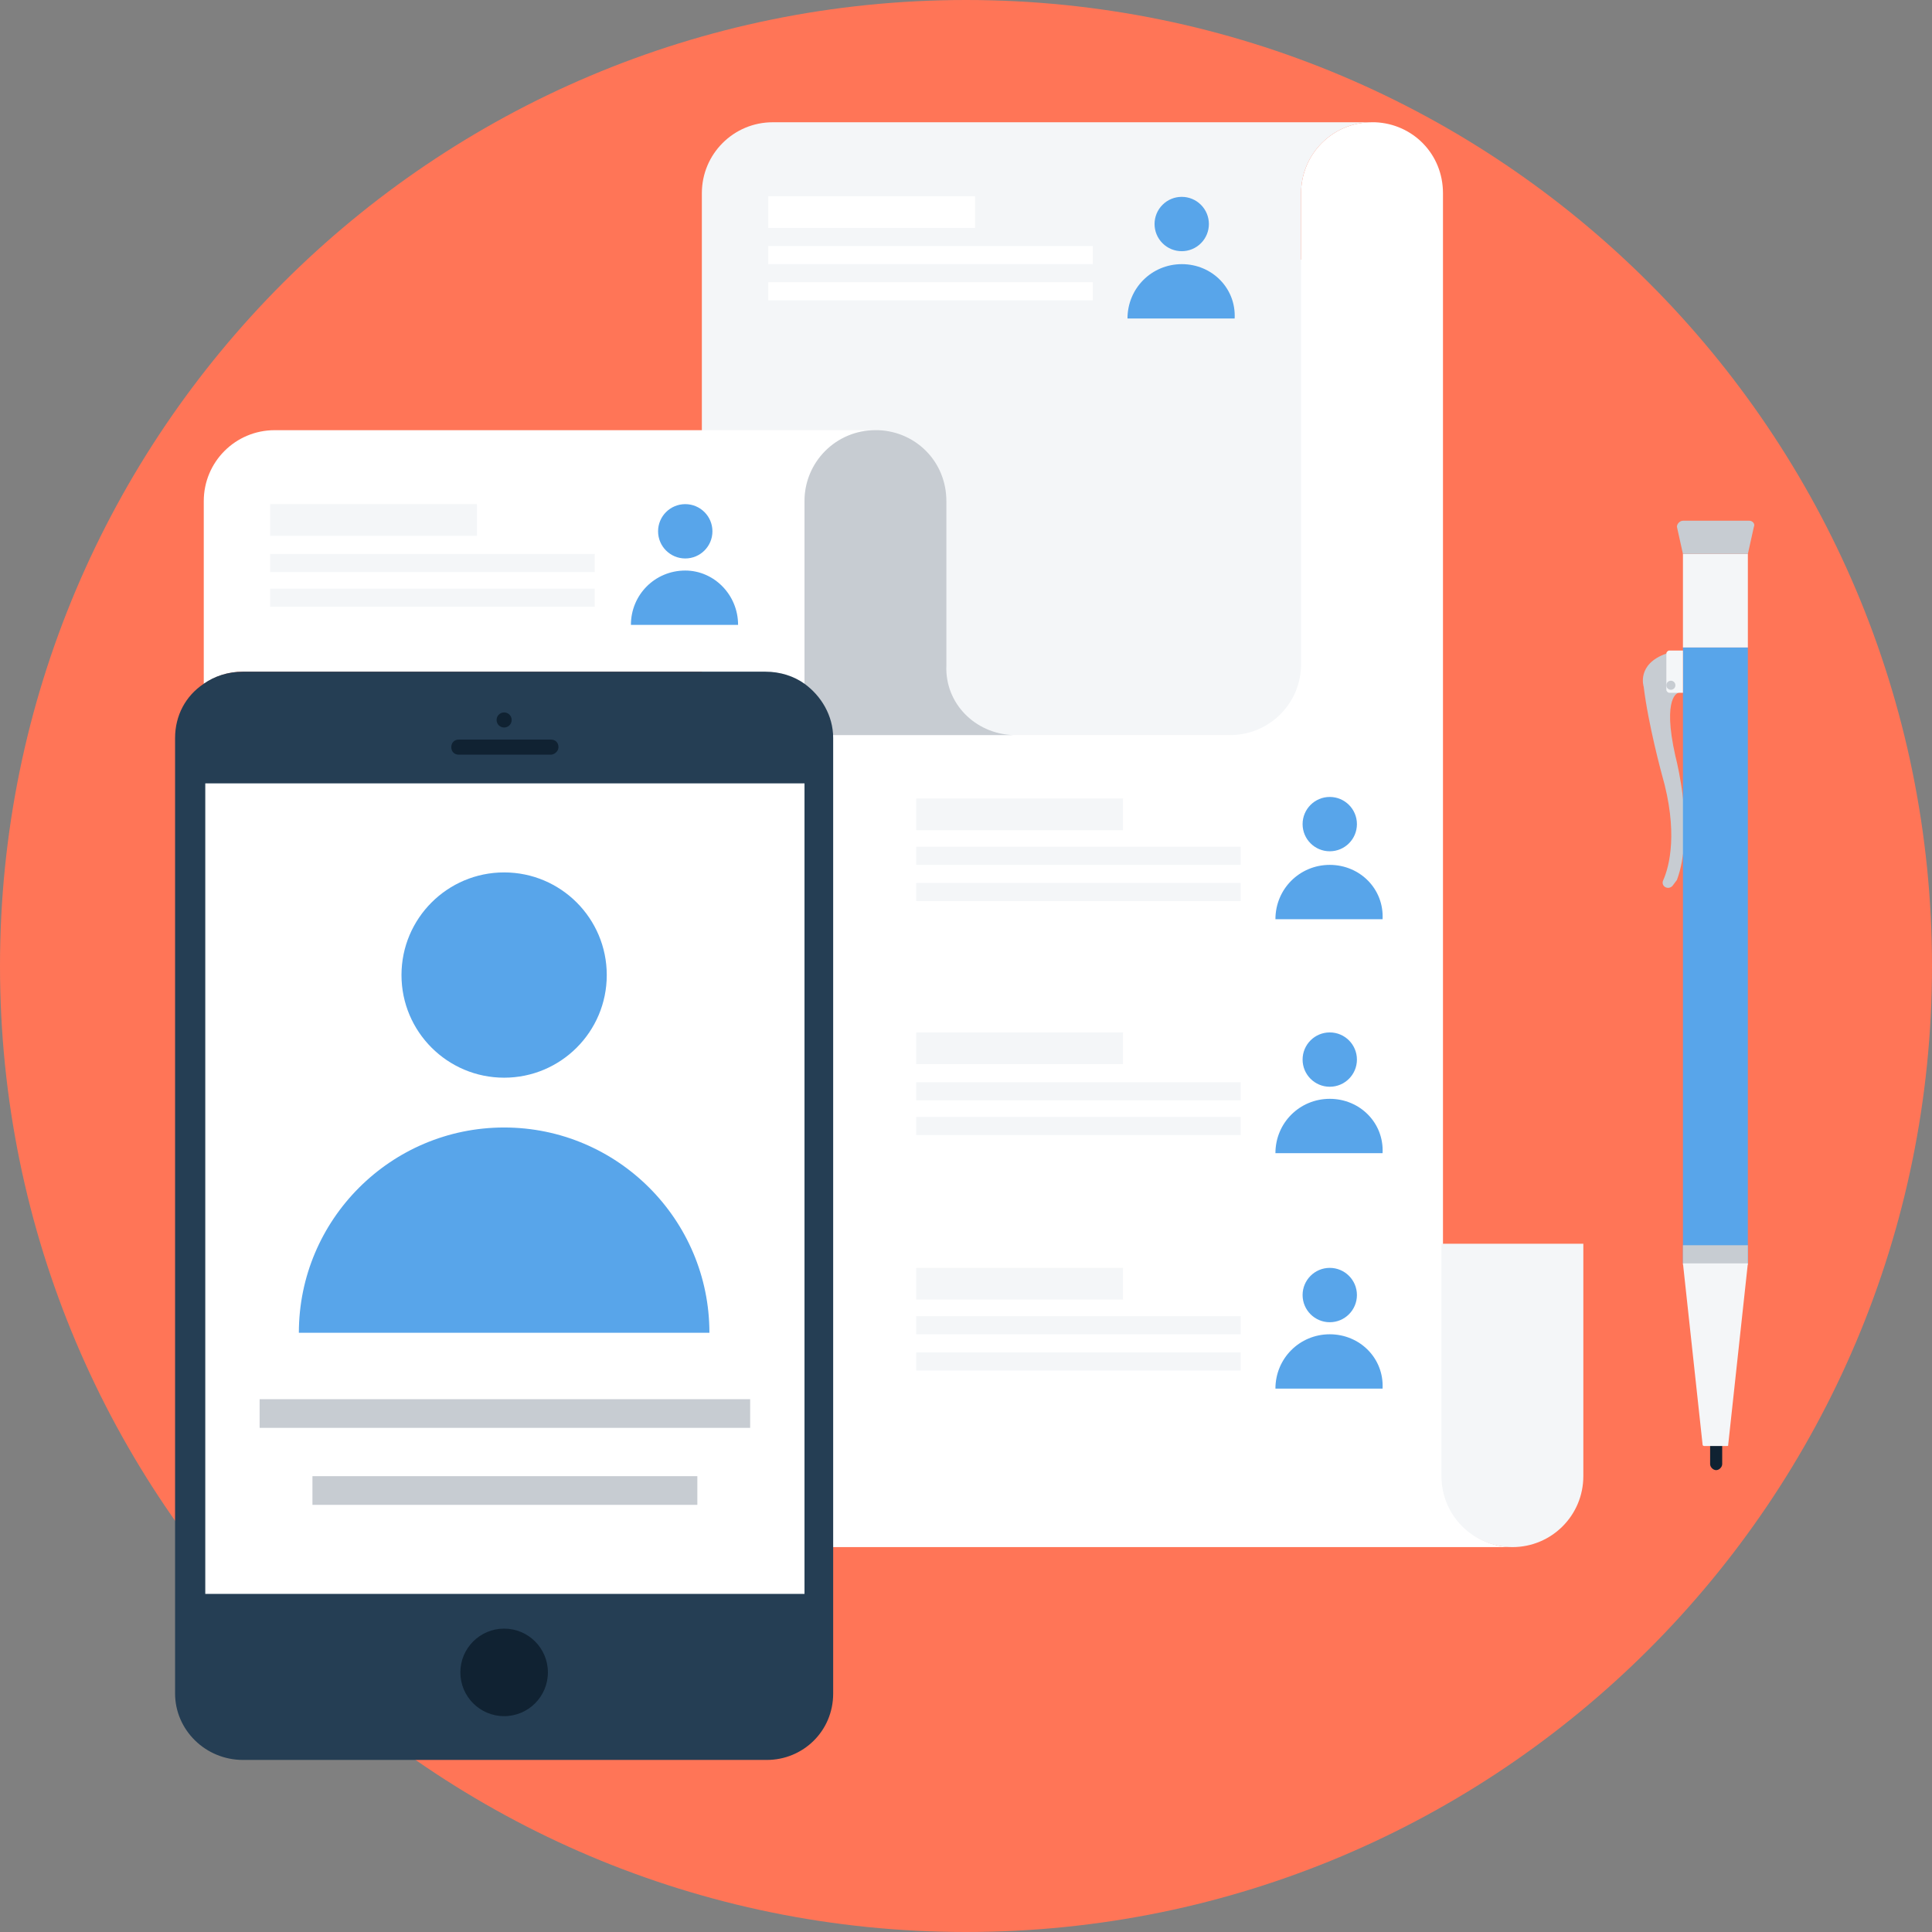
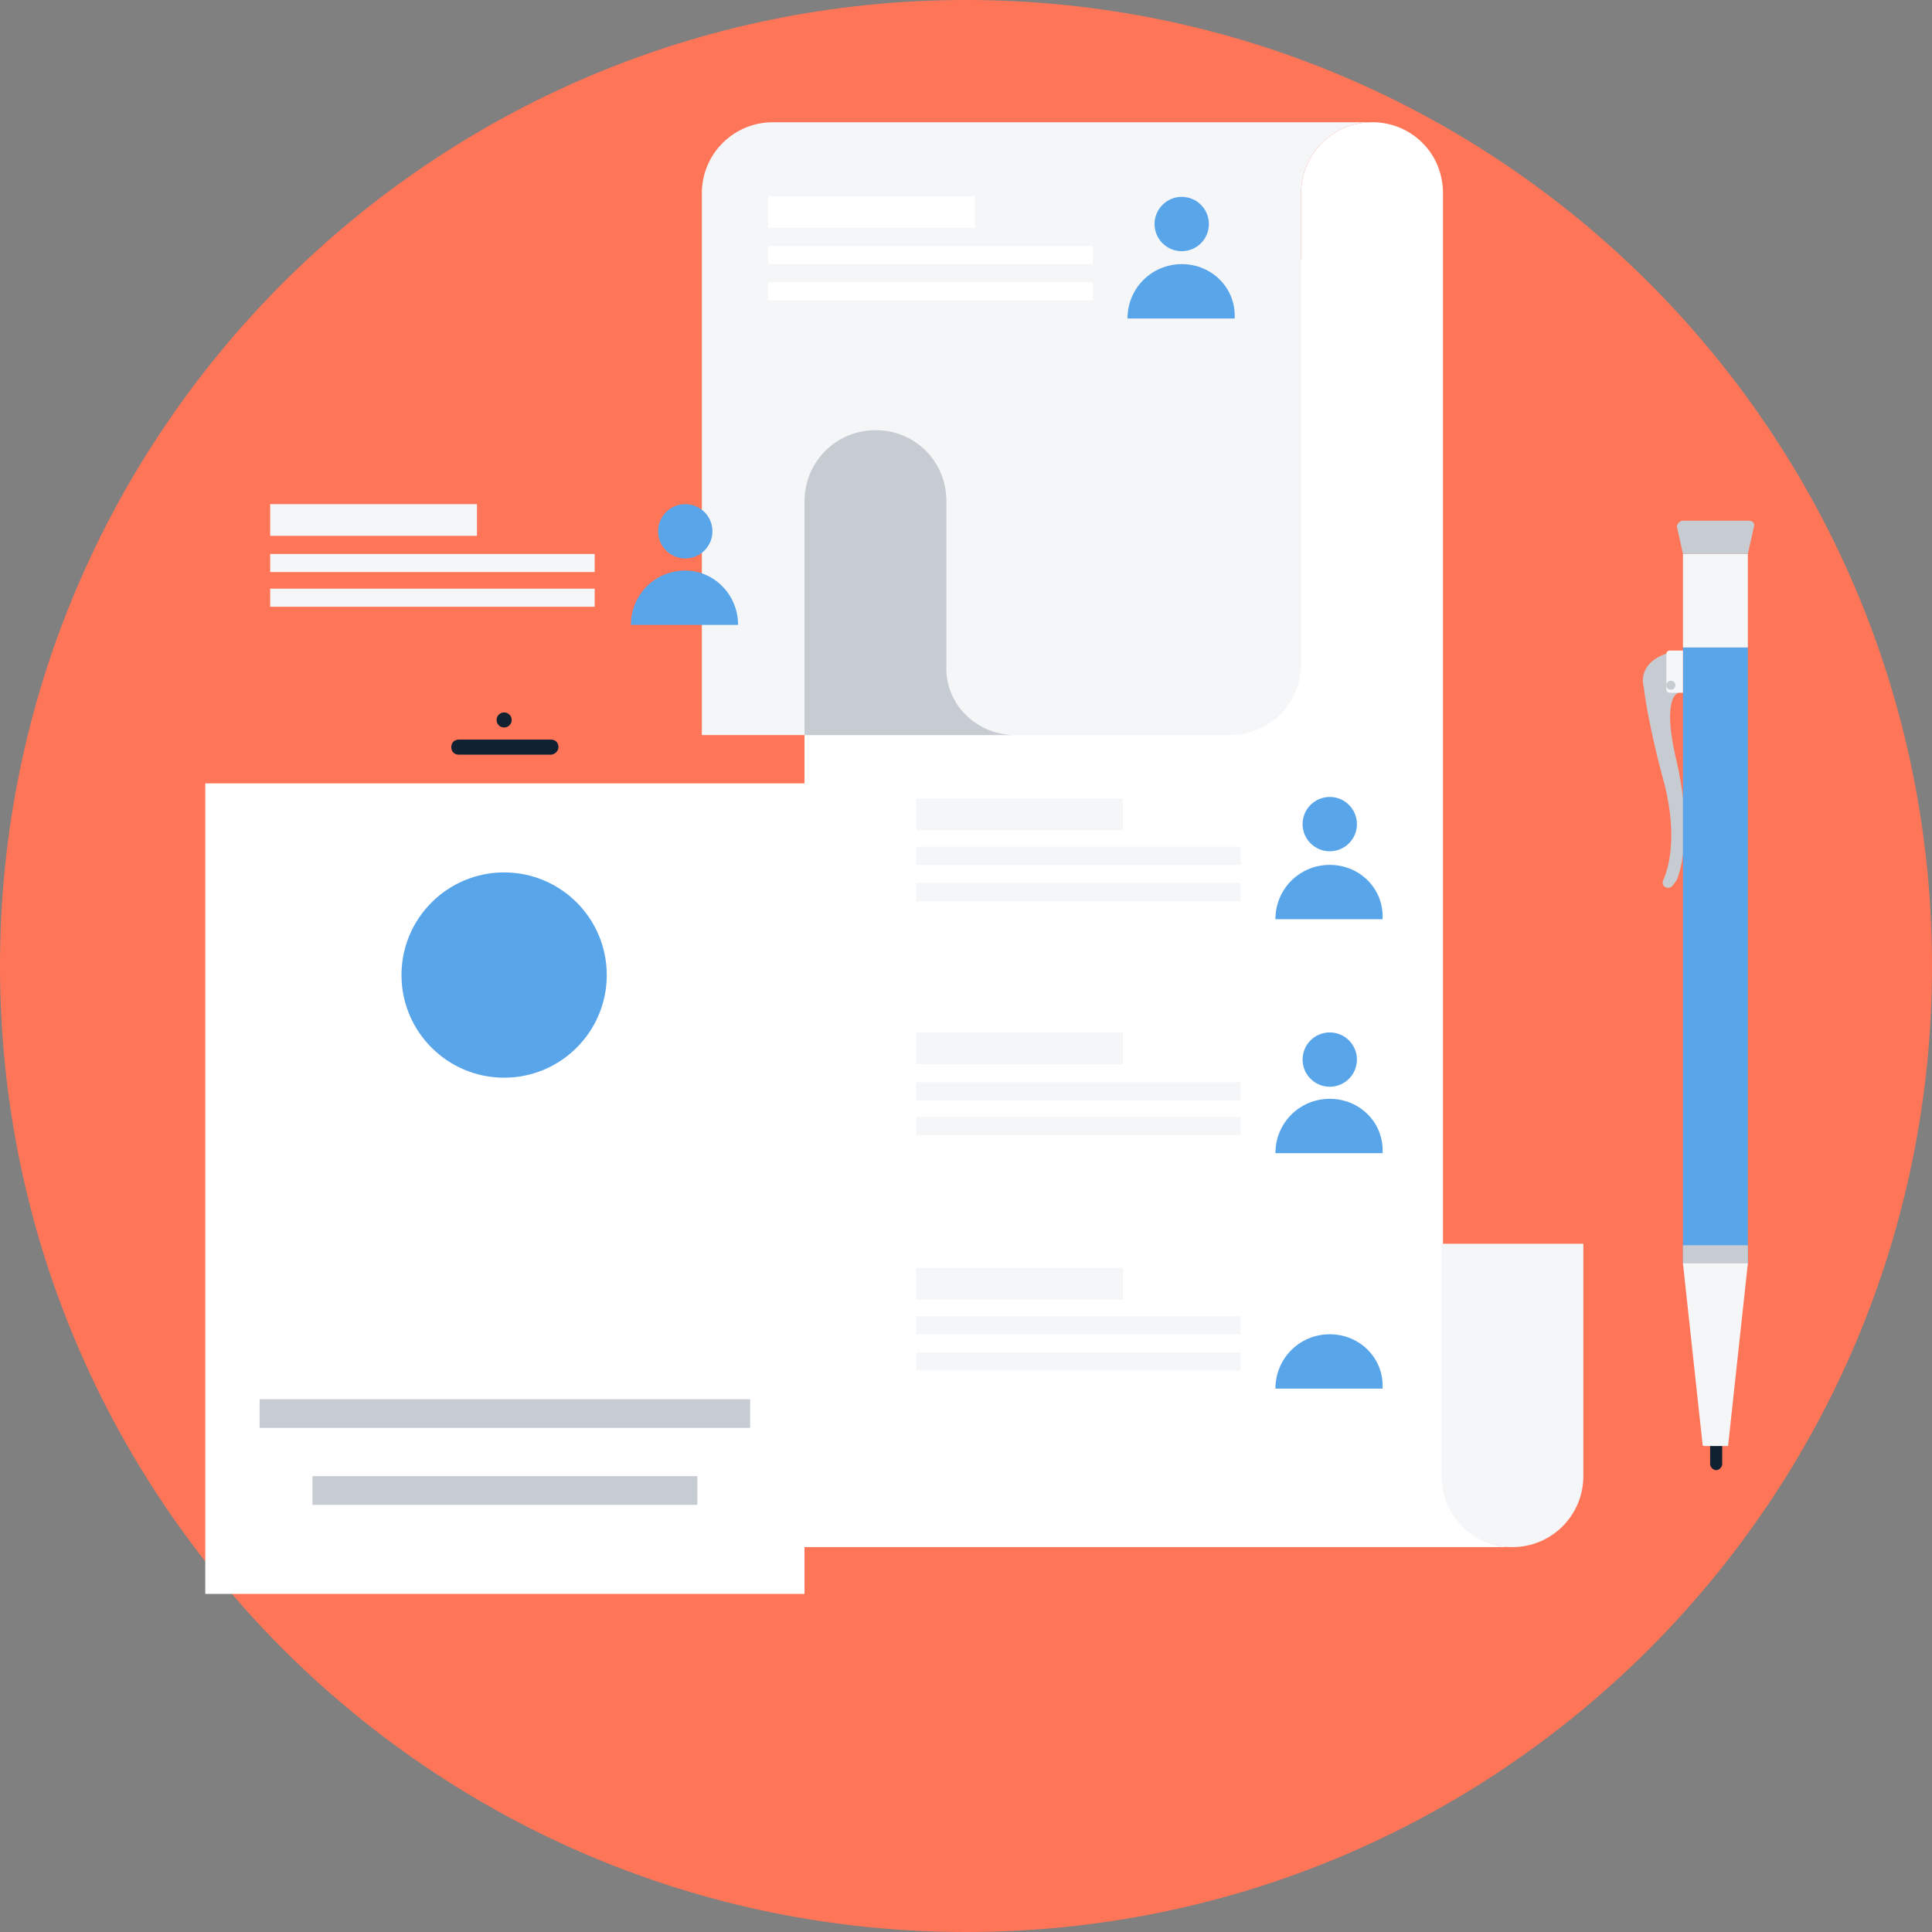
<svg xmlns="http://www.w3.org/2000/svg" width="100" height="100" viewBox="0 0 100 100" fill="none">
  <rect x="0" y="0" width="100" height="100" fill="#808080" stroke="none" />
  <g clip-path="url(#clip0_5318_2108)">
-     <path d="M50 100C77.614 100 100 77.614 100 50C100 22.386 77.614 0 50 0C22.386 0 0 22.386 0 50C0 77.614 22.386 100 50 100Z" fill="#FF7557" />
+     <path d="M50 100C77.614 100 100 77.614 100 50C100 22.386 77.614 0 50 0C22.386 0 0 22.386 0 50C0 77.614 22.386 100 50 100" fill="#FF7557" />
    <path d="M88.828 76.094C88.672 76.094 88.516 75.938 88.516 75.781V73.828C88.516 73.672 88.672 73.516 88.828 73.516C88.984 73.516 89.141 73.672 89.141 73.828V75.781C89.141 75.938 88.984 76.094 88.828 76.094Z" fill="#102232" />
    <path d="M86.562 45.859C86.328 46.094 85.937 45.859 86.094 45.547C86.406 44.844 86.875 43.047 86.016 40.078C86.016 40.078 85.312 37.5 85.078 35.547C85.078 35.547 84.687 34.375 86.25 33.828L86.719 35L86.875 35.859C86.875 35.859 86.016 36.016 86.719 39.141C86.719 39.141 87.344 41.484 87.187 43.672C87.109 44.297 87.031 44.922 86.797 45.547L86.562 45.859Z" fill="#C7CCD2" />
    <path d="M90.469 28.672H87.109V33.516H90.469V28.672Z" fill="#F4F6F8" />
    <path d="M90.547 26.953H87.109C86.953 26.953 86.797 27.109 86.797 27.266L87.109 28.672H90.469L90.781 27.266C90.859 27.109 90.703 26.953 90.547 26.953Z" fill="#C7CCD2" />
    <path d="M90.469 33.516H87.109V65.391H90.469V33.516Z" fill="#58A5EA" />
    <path d="M90.469 64.453H87.109V65.469H90.469V64.453Z" fill="#C7CCD2" />
    <path d="M87.109 65.391L88.125 74.766C88.125 74.844 88.203 74.844 88.203 74.844H89.375C89.453 74.844 89.453 74.844 89.453 74.766L90.469 65.391H87.109Z" fill="#F4F6F8" />
    <path d="M86.406 33.672C86.328 33.672 86.25 33.75 86.25 33.828V35.703C86.25 35.781 86.328 35.859 86.406 35.859H87.109V33.672H86.406Z" fill="#F4F6F8" />
    <path d="M86.484 35.703C86.614 35.703 86.719 35.598 86.719 35.469C86.719 35.339 86.614 35.234 86.484 35.234C86.355 35.234 86.25 35.339 86.25 35.469C86.25 35.598 86.355 35.703 86.484 35.703Z" fill="#C7CCD2" />
    <path d="M78.281 80.078H41.641V13.438H67.344V10C67.344 7.969 68.984 6.328 71.016 6.328C71.094 6.328 71.094 6.328 71.172 6.328C73.125 6.406 74.688 7.969 74.688 10V76.406C74.688 78.438 76.328 80.078 78.281 80.078Z" fill="white" />
    <path d="M81.953 64.375V76.406C81.953 78.438 80.312 80.078 78.281 80.078C76.25 80.078 74.609 78.438 74.609 76.406V64.375H81.953Z" fill="#F4F6F8" />
    <path d="M40 6.328H71.016C68.984 6.328 67.344 7.969 67.344 10V34.375C67.344 36.406 65.703 38.047 63.672 38.047H36.328V10C36.328 7.969 37.969 6.328 40 6.328Z" fill="#F4F6F8" />
-     <path d="M45.312 22.266C43.281 22.266 41.641 23.906 41.641 25.938V35.391C41.094 35 40.391 34.766 39.609 34.766H12.578C11.797 34.766 11.172 35 10.547 35.391V25.938C10.547 23.906 12.188 22.266 14.219 22.266H45.312Z" fill="white" />
    <path d="M52.422 38.047C52.5 38.047 52.5 38.047 52.578 38.047H41.641V25.938C41.641 23.906 43.281 22.266 45.312 22.266C45.391 22.266 45.391 22.266 45.469 22.266C47.422 22.344 48.984 23.906 48.984 25.938V34.453C48.906 36.406 50.469 37.969 52.422 38.047Z" fill="#C7CCD2" />
    <path d="M35.469 28.906C36.245 28.906 36.875 28.277 36.875 27.5C36.875 26.723 36.245 26.094 35.469 26.094C34.692 26.094 34.062 26.723 34.062 27.5C34.062 28.277 34.692 28.906 35.469 28.906Z" fill="#58A5EA" />
    <path d="M35.469 29.531C33.906 29.531 32.656 30.781 32.656 32.344H38.203C38.203 30.781 36.953 29.531 35.469 29.531Z" fill="#58A5EA" />
    <path d="M24.688 26.094H13.984V27.734H24.688V26.094Z" fill="#F4F6F8" />
    <path d="M30.781 28.672H13.984V29.609H30.781V28.672Z" fill="#F4F6F8" />
    <path d="M30.781 30.469H13.984V31.406H30.781V30.469Z" fill="#F4F6F8" />
    <path d="M62.16 12.59C62.709 12.041 62.709 11.15 62.16 10.601C61.611 10.052 60.721 10.052 60.172 10.601C59.622 11.15 59.622 12.041 60.172 12.59C60.721 13.139 61.611 13.139 62.16 12.59Z" fill="#58A5EA" />
    <path d="M61.172 13.672C59.609 13.672 58.359 14.922 58.359 16.484H63.906C63.984 14.922 62.734 13.672 61.172 13.672Z" fill="#58A5EA" />
    <path d="M50.469 10.156H39.766V11.797H50.469V10.156Z" fill="white" />
    <path d="M56.562 12.734H39.766V13.672H56.562V12.734Z" fill="white" />
    <path d="M56.562 14.609H39.766V15.547H56.562V14.609Z" fill="white" />
    <path d="M68.828 44.062C69.605 44.062 70.234 43.433 70.234 42.656C70.234 41.88 69.605 41.25 68.828 41.25C68.052 41.25 67.422 41.88 67.422 42.656C67.422 43.433 68.052 44.062 68.828 44.062Z" fill="#58A5EA" />
    <path d="M68.828 44.766C67.266 44.766 66.016 46.016 66.016 47.578H71.562C71.641 46.016 70.391 44.766 68.828 44.766Z" fill="#58A5EA" />
    <path d="M58.125 41.328H47.422V42.969H58.125V41.328Z" fill="#F4F6F8" />
    <path d="M64.219 43.828H47.422V44.766H64.219V43.828Z" fill="#F4F6F8" />
    <path d="M64.219 45.703H47.422V46.641H64.219V45.703Z" fill="#F4F6F8" />
    <path d="M68.828 56.25C69.605 56.25 70.234 55.62 70.234 54.844C70.234 54.067 69.605 53.438 68.828 53.438C68.052 53.438 67.422 54.067 67.422 54.844C67.422 55.62 68.052 56.25 68.828 56.25Z" fill="#58A5EA" />
    <path d="M68.828 56.875C67.266 56.875 66.016 58.125 66.016 59.688H71.562C71.641 58.125 70.391 56.875 68.828 56.875Z" fill="#58A5EA" />
    <path d="M58.125 53.438H47.422V55.078H58.125V53.438Z" fill="#F4F6F8" />
    <path d="M64.219 56.016H47.422V56.953H64.219V56.016Z" fill="#F4F6F8" />
    <path d="M64.219 57.812H47.422V58.75H64.219V57.812Z" fill="#F4F6F8" />
-     <path d="M68.828 68.438C69.605 68.438 70.234 67.808 70.234 67.031C70.234 66.255 69.605 65.625 68.828 65.625C68.052 65.625 67.422 66.255 67.422 67.031C67.422 67.808 68.052 68.438 68.828 68.438Z" fill="#58A5EA" />
    <path d="M68.828 69.062C67.266 69.062 66.016 70.312 66.016 71.875H71.562C71.641 70.312 70.391 69.062 68.828 69.062Z" fill="#58A5EA" />
    <path d="M58.125 65.625H47.422V67.266H58.125V65.625Z" fill="#F4F6F8" />
    <path d="M64.219 68.125H47.422V69.062H64.219V68.125Z" fill="#F4F6F8" />
    <path d="M64.219 70H47.422V70.938H64.219V70Z" fill="#F4F6F8" />
-     <path d="M43.125 38.203V87.656C43.125 89.609 41.562 91.094 39.688 91.094H12.578C10.625 91.094 9.062 89.531 9.062 87.656V38.203C9.062 37.031 9.609 36.016 10.547 35.391C11.094 35 11.797 34.766 12.578 34.766H39.609C40.391 34.766 41.094 35 41.641 35.391C42.5 36.016 43.125 37.031 43.125 38.203Z" fill="#253E54" />
    <path d="M41.641 40.547H10.625V82.5H41.641V40.547Z" fill="white" />
-     <path d="M26.094 88.828C27.345 88.828 28.359 87.814 28.359 86.562C28.359 85.311 27.345 84.297 26.094 84.297C24.843 84.297 23.828 85.311 23.828 86.562C23.828 87.814 24.843 88.828 26.094 88.828Z" fill="#102232" />
    <path d="M28.516 39.062H23.75C23.516 39.062 23.359 38.906 23.359 38.672C23.359 38.438 23.516 38.281 23.75 38.281H28.516C28.75 38.281 28.906 38.438 28.906 38.672C28.906 38.906 28.672 39.062 28.516 39.062Z" fill="#102232" />
    <path d="M26.094 37.656C26.309 37.656 26.484 37.481 26.484 37.266C26.484 37.05 26.309 36.875 26.094 36.875C25.878 36.875 25.703 37.05 25.703 37.266C25.703 37.481 25.878 37.656 26.094 37.656Z" fill="#102232" />
    <path d="M26.094 55.781C29.028 55.781 31.406 53.403 31.406 50.469C31.406 47.535 29.028 45.156 26.094 45.156C23.16 45.156 20.781 47.535 20.781 50.469C20.781 53.403 23.16 55.781 26.094 55.781Z" fill="#58A5EA" />
    <path d="M38.828 72.422H13.438V73.906H38.828V72.422Z" fill="#C7CCD2" />
    <path d="M36.094 76.406H16.172V77.891H36.094V76.406Z" fill="#C7CCD2" />
-     <path d="M26.094 58.359C20.234 58.359 15.469 63.125 15.469 68.984H36.719C36.719 63.125 31.953 58.359 26.094 58.359Z" fill="#58A5EA" />
  </g>
  <defs>
    <clipPath id="clip0_5318_2108">
      <rect width="100" height="100" fill="white" />
    </clipPath>
  </defs>
</svg>